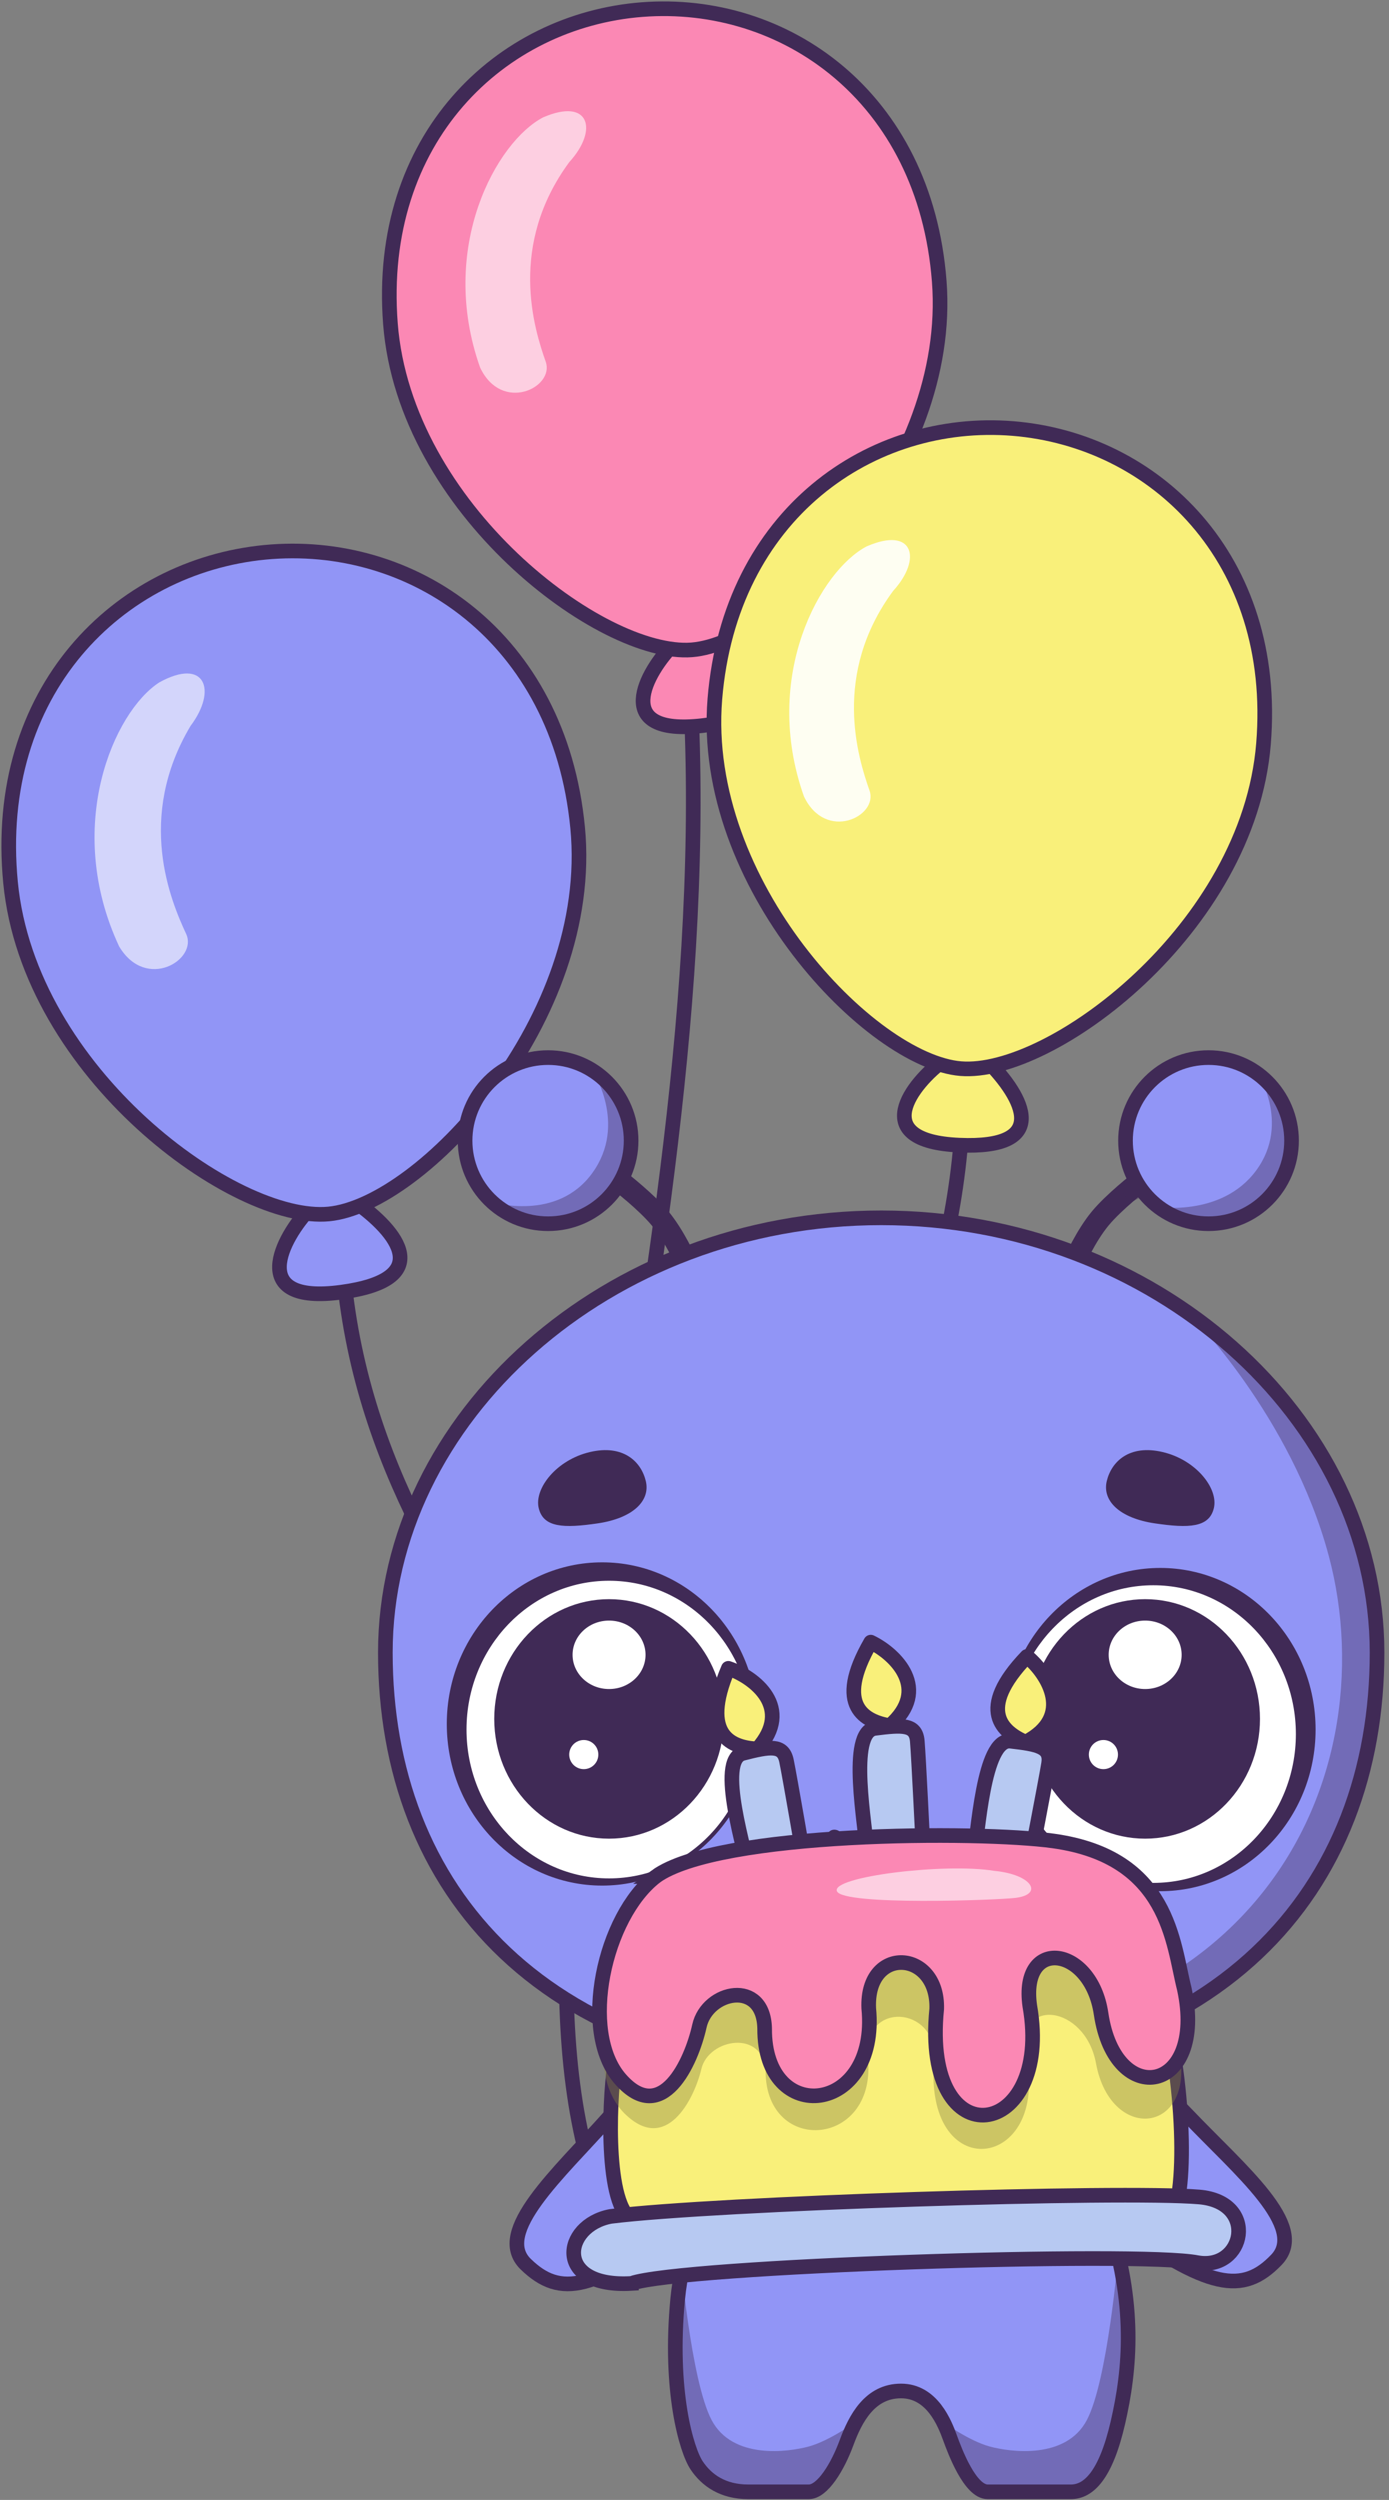
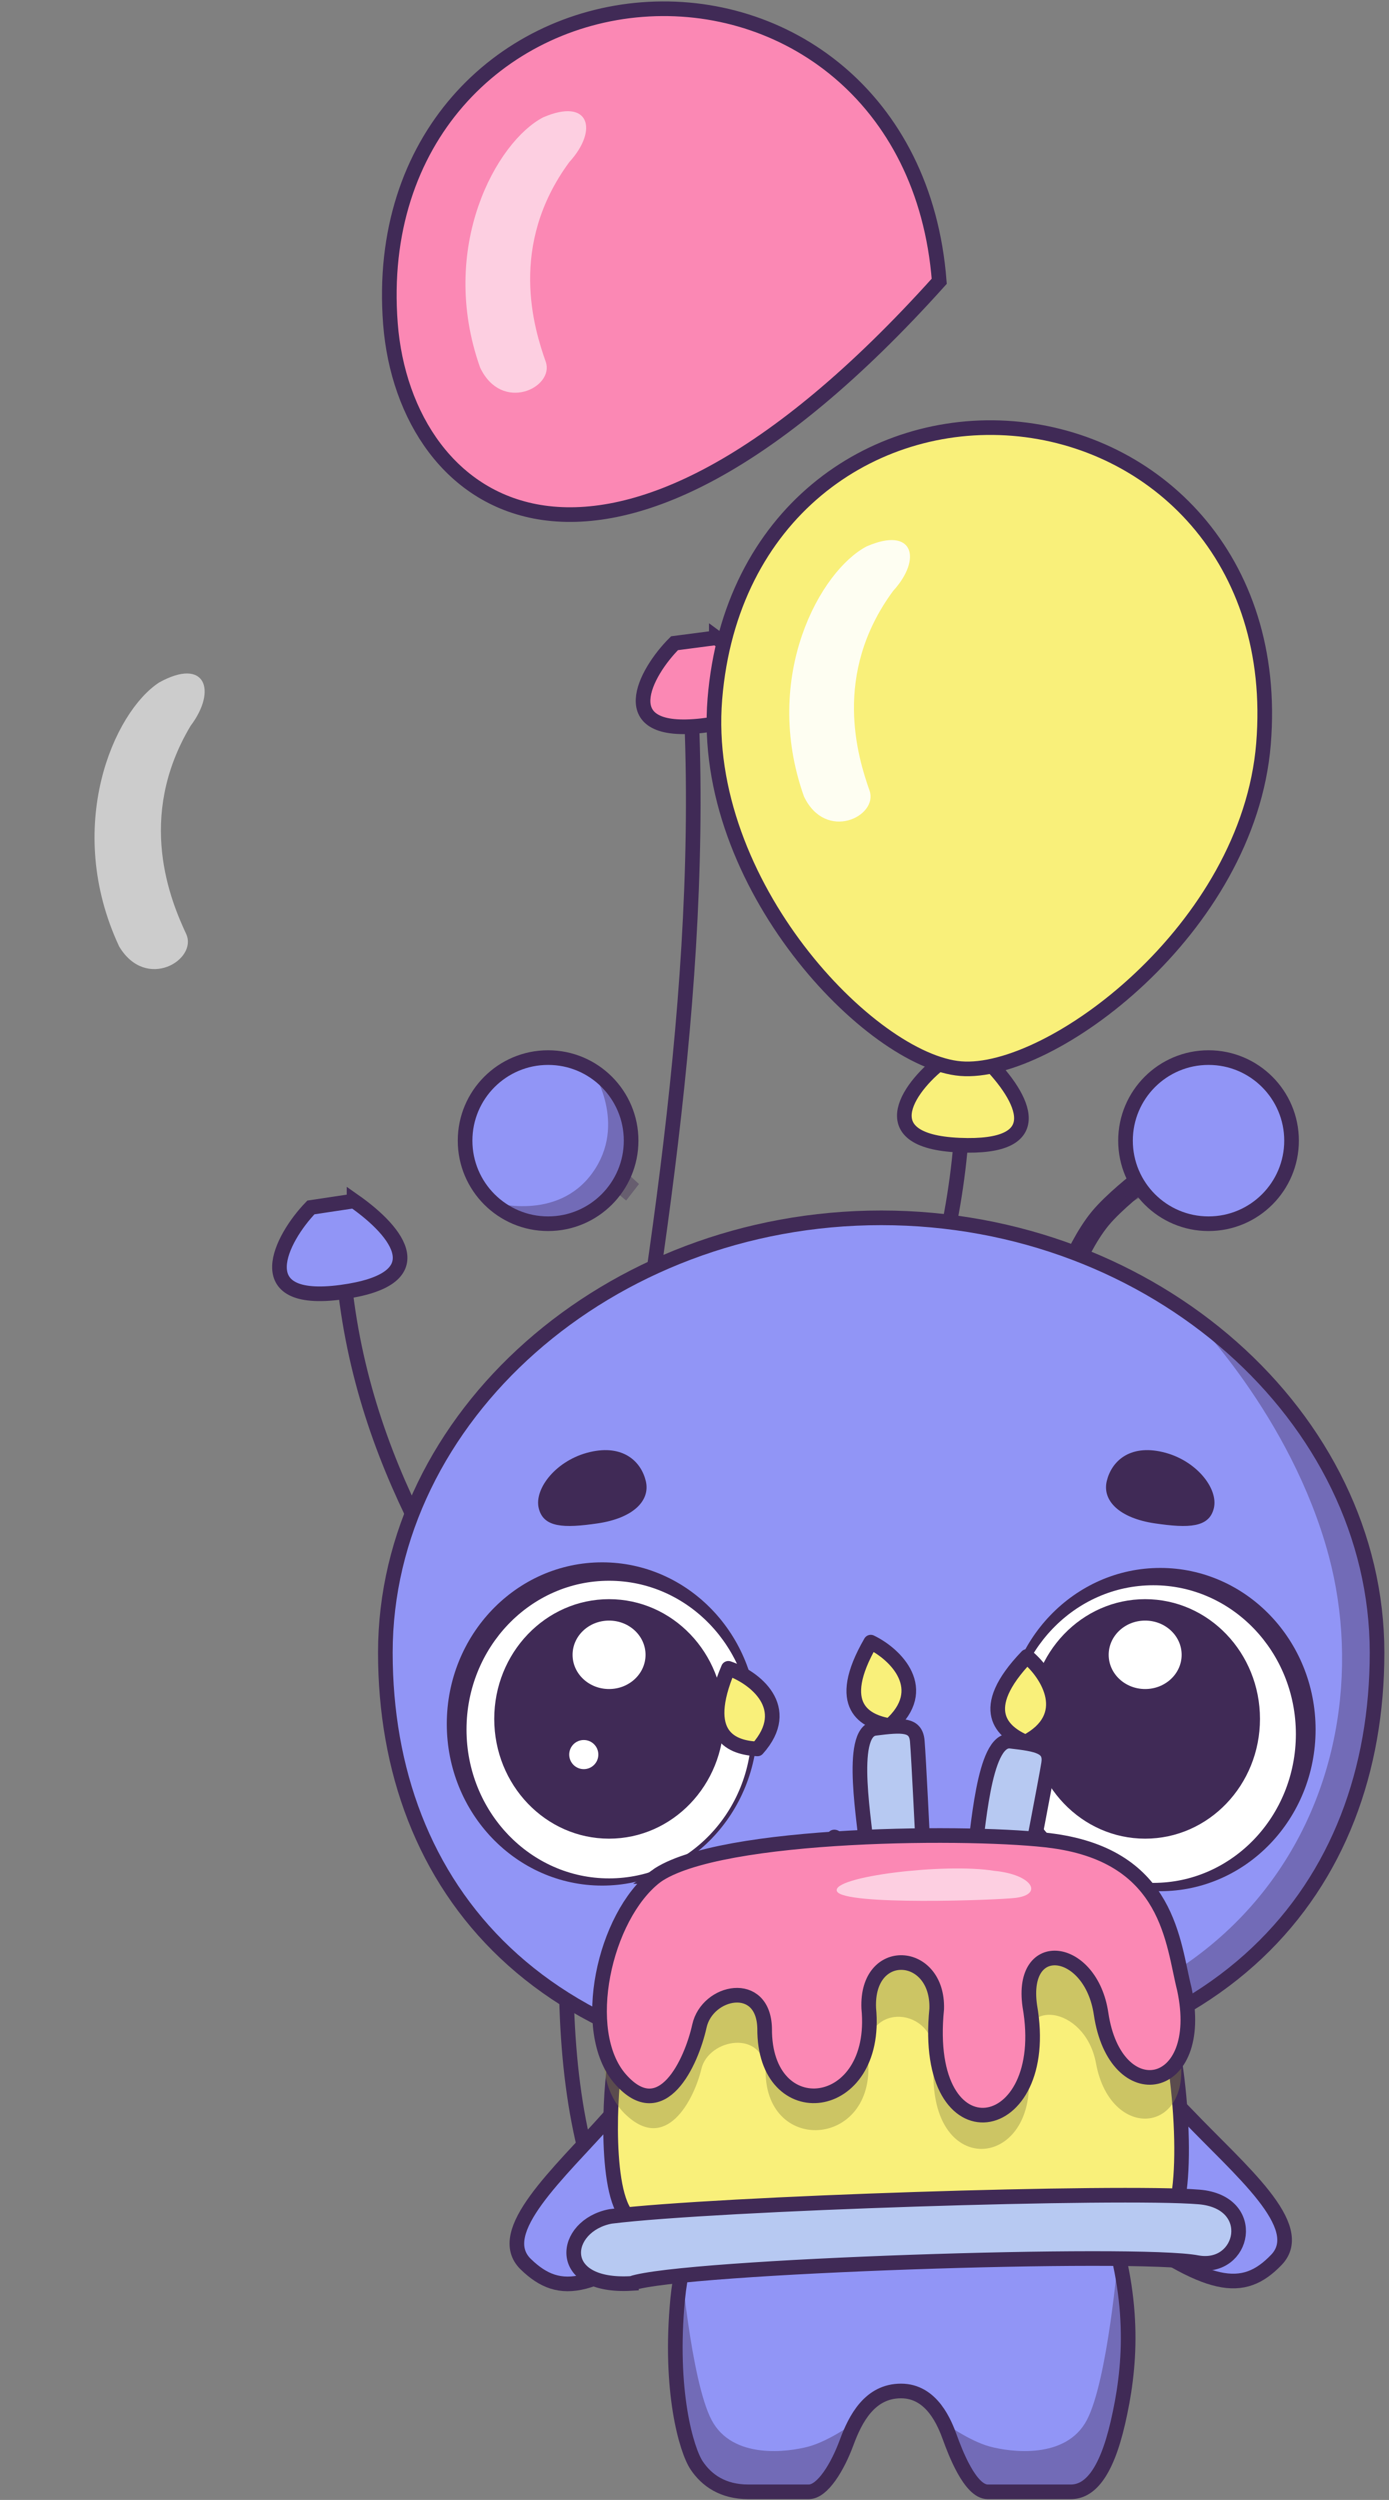
<svg xmlns="http://www.w3.org/2000/svg" width="159" height="286" viewBox="0 0 159 286" fill="none">
  <rect x="0" y="0" width="159" height="286" fill="#808080" stroke="none" />
  <path d="M110.129 128.728C107.545 172.697 69.958 199.892 76.141 253.218" stroke="#402A56" stroke-width="1.675" stroke-miterlimit="10" />
  <path d="M39.459 147.006C44.351 191.7 86.896 210.292 80.773 255.149" stroke="#402A56" stroke-width="1.675" stroke-miterlimit="10" />
  <path d="M79.177 82.413C81.925 151.098 52.053 222.706 71.336 257.302" stroke="#402A56" stroke-width="1.675" stroke-miterlimit="10" />
  <path d="M82 72.96L77.213 73.588C73.845 76.939 69.925 84.226 80.392 83.016C90.8 81.814 86.896 76.541 82 72.956V72.96Z" fill="#FB88B4" stroke="#402A56" stroke-width="1.675" stroke-miterlimit="10" />
-   <path d="M107.515 32.178C109.157 53.362 89.455 73.55 79.181 74.346C68.907 75.142 46.336 58.229 44.694 37.044C43.052 15.851 57.268 2.352 73.51 1.096C89.749 -0.161 105.878 10.989 107.515 32.178Z" fill="#FB88B4" stroke="#402A56" stroke-width="1.675" stroke-miterlimit="10" />
+   <path d="M107.515 32.178C68.907 75.142 46.336 58.229 44.694 37.044C43.052 15.851 57.268 2.352 73.51 1.096C89.749 -0.161 105.878 10.989 107.515 32.178Z" fill="#FB88B4" stroke="#402A56" stroke-width="1.675" stroke-miterlimit="10" />
  <path d="M112.986 121.331L108.161 121.193C104.307 123.974 99.281 130.55 109.807 131.01C120.273 131.467 117.258 125.645 112.986 121.331Z" fill="#F9F07A" stroke="#402A56" stroke-width="1.675" stroke-miterlimit="10" />
  <path d="M144.633 85.102C142.903 106.282 120.257 123.099 109.982 122.257C99.717 121.419 80.103 101.147 81.832 79.967C83.562 58.782 99.742 47.704 115.972 49.027C132.206 50.355 146.363 63.917 144.633 85.098V85.102Z" fill="#F9F07A" stroke="#402A56" stroke-width="1.675" stroke-linecap="round" stroke-linejoin="round" />
  <path d="M40.527 137.393L35.589 138.135C32.171 141.67 28.255 149.293 39.065 147.831C49.817 146.382 45.674 141 40.527 137.389V137.393Z" fill="#9195F6" stroke="#402A56" stroke-width="1.675" stroke-miterlimit="10" />
-   <path d="M66.122 94.685C68.237 116.577 48.254 137.858 37.637 138.884C27.024 139.911 3.326 122.851 1.206 100.959C-0.909 79.062 13.537 64.813 30.316 63.188C47.094 61.567 64.007 72.788 66.122 94.685Z" fill="#9195F6" stroke="#402A56" stroke-width="1.675" stroke-miterlimit="10" />
  <path opacity="0.6" d="M62.185 13.422C56.853 16.174 50.085 28.308 54.96 42.054C57.452 47.293 63.504 44.332 62.47 41.384C61.138 37.606 58.143 28.086 65.171 18.54C68.513 14.884 67.5 11.131 62.185 13.422Z" fill="white" />
  <path opacity="0.6" d="M18.232 78.07C13.014 81.433 7.246 94.609 13.642 108.284C16.733 113.436 22.672 109.784 21.311 106.848C19.564 103.087 15.527 93.579 21.817 83.041C24.9 78.945 23.48 75.175 18.232 78.07Z" fill="white" />
  <path opacity="0.9" d="M99.252 62.485C93.92 65.228 87.148 77.366 92.027 91.112C94.519 96.352 100.571 93.395 99.537 90.446C98.209 86.664 95.21 77.148 102.238 67.603C105.585 63.942 104.571 60.194 99.256 62.489L99.252 62.485Z" fill="white" />
  <path d="M91.449 240.281C91.449 240.281 83.776 249.813 78.612 253.872C68.002 262.215 64.149 262.868 60.195 259.044C56.376 255.354 64.011 248.636 69.749 242.178C74.679 236.628 87.127 224.893 87.127 224.893L91.449 240.285V240.281Z" fill="#9195F6" stroke="#402A56" stroke-width="1.675" stroke-miterlimit="10" />
  <path opacity="0.39" d="M83.282 236.842C84.404 236.943 85.158 237.097 85.158 237.097L81.267 250.764C81.267 250.764 79.118 252.699 77.296 250.747C77.296 250.747 77.422 247.372 78.092 245.73C81.275 237.935 83.278 236.842 83.278 236.842H83.282Z" fill="#402A56" />
  <path d="M114.208 240.892C114.208 240.892 122.212 250.148 127.515 254.023C138.409 261.989 142.283 262.504 146.103 258.542C149.789 254.718 141.927 248.276 135.963 242.019C130.84 236.649 117.986 225.353 117.986 225.353L114.208 240.888V240.892Z" fill="#9195F6" stroke="#402A56" stroke-width="1.675" stroke-miterlimit="10" />
  <path opacity="0.39" d="M122.208 235.095C121.086 235.196 120.332 235.351 120.332 235.351L124.223 249.018C124.223 249.018 126.372 250.953 128.193 249.001C128.193 249.001 128.068 245.625 127.398 243.983C124.215 236.189 122.212 235.095 122.212 235.095H122.208Z" fill="#402A56" />
  <path d="M86.293 237.118C86.293 237.118 78.587 252.473 77.577 263.007C76.568 273.536 78.587 280.317 79.743 282.047C80.898 283.777 82.771 285.075 85.656 285.075H92.58C94.167 285.075 95.897 282.189 96.906 279.45C97.916 276.711 99.566 273.536 103.143 273.536C106.72 273.536 108.161 277.289 108.739 278.872C109.317 280.46 111.046 285.075 113.065 285.075H122.577C124.608 285.075 126.577 283.199 127.971 277.142C129.366 271.082 130.087 263.58 126.769 253.629C123.452 243.673 119.62 235.309 119.62 235.309L86.293 237.118Z" fill="#9195F6" stroke="#402A56" stroke-width="1.675" stroke-miterlimit="10" />
  <path opacity="0.39" d="M81.904 247.426C81.904 247.426 89.15 242.953 104.006 242.953C118.862 242.953 122.828 244.942 122.828 244.942C122.828 244.942 122.552 242.881 120.973 238.672C119.394 234.463 119.008 234.731 119.008 234.731L88.396 233.671C88.396 233.671 85.941 237.374 84.643 240.691C83.344 244.008 81.904 247.422 81.904 247.422V247.426Z" fill="#402A56" />
  <path opacity="0.39" d="M128.009 257.976C128.009 257.976 130.459 270.872 127.976 277.147C125.492 283.417 124.319 285.079 121.722 285.079C119.126 285.079 115.662 284.862 113.065 285.079C110.468 285.297 109.476 280.631 108.738 278.876L108.001 277.121C108.001 277.121 110.904 279.237 113.283 279.886C115.662 280.535 122.024 281.402 124.416 276.858C126.807 272.313 128.009 257.976 128.009 257.976Z" fill="#402A56" />
  <path opacity="0.39" d="M77.862 257.976C77.862 257.976 75.412 270.872 77.895 277.147C80.379 283.417 81.552 285.079 84.149 285.079C86.746 285.079 90.209 284.862 92.806 285.079C95.403 285.297 96.395 280.631 97.133 278.876L97.87 277.121C97.87 277.121 94.967 279.237 92.588 279.886C90.209 280.535 83.847 281.402 81.456 276.858C79.064 272.313 77.862 257.976 77.862 257.976Z" fill="#402A56" />
-   <path d="M77.435 144.958C77.422 144.928 76.157 142.055 74.587 140.17C73.121 138.411 70.273 136.187 70.243 136.166L71.776 134.194C71.902 134.29 74.863 136.602 76.505 138.57C78.306 140.736 79.667 143.831 79.726 143.961L77.435 144.962V144.958Z" fill="#402A56" />
  <g opacity="0.39">
    <path d="M71.776 134.194L70.243 136.166C70.243 136.166 70.871 136.656 71.676 137.347L73.146 135.458" fill="#402A56" />
  </g>
  <path d="M124.08 144.958L121.789 143.957C121.848 143.827 123.205 140.732 125.01 138.566C126.648 136.598 129.613 134.286 129.739 134.189L131.272 136.162C131.243 136.183 128.394 138.407 126.929 140.166C125.35 142.059 124.093 144.924 124.08 144.953V144.958Z" fill="#402A56" />
  <g opacity="0.39">
    <path d="M130.979 136.74L129.605 134.65C129.605 134.65 128.935 135.09 128.026 135.626L129.341 137.624" fill="#402A56" />
  </g>
  <path d="M157.633 189.065C157.633 215.9 139.942 237.65 100.873 237.65C61.804 237.65 44.112 215.896 44.112 189.065C44.112 162.235 69.527 139.324 100.873 139.324C132.218 139.324 157.633 162.23 157.633 189.065Z" fill="#9195F6" stroke="#402A56" stroke-width="1.675" stroke-miterlimit="10" />
  <path d="M68.928 215.238C78.484 215.238 86.23 207.175 86.23 197.228C86.23 187.282 78.484 179.218 68.928 179.218C59.372 179.218 51.626 187.282 51.626 197.228C51.626 207.175 59.372 215.238 68.928 215.238Z" fill="#402A56" stroke="#402A56" stroke-width="0.963" stroke-miterlimit="10" />
  <path d="M132.813 215.879C142.369 215.879 150.115 207.816 150.115 197.869C150.115 187.923 142.369 179.859 132.813 179.859C123.258 179.859 115.511 187.923 115.511 197.869C115.511 207.816 123.258 215.879 132.813 215.879Z" fill="#402A56" stroke="#402A56" stroke-width="0.963" stroke-miterlimit="10" />
  <path d="M69.72 215.088C78.838 215.088 86.23 207.379 86.23 197.869C86.23 188.36 78.838 180.651 69.72 180.651C60.601 180.651 53.209 188.36 53.209 197.869C53.209 207.379 60.601 215.088 69.72 215.088Z" fill="white" stroke="#402A56" stroke-width="0.385" stroke-miterlimit="10" />
  <path d="M132.022 215.603C141.14 215.603 148.532 207.894 148.532 198.384C148.532 188.875 141.14 181.166 132.022 181.166C122.903 181.166 115.511 188.875 115.511 198.384C115.511 207.894 122.903 215.603 132.022 215.603Z" fill="white" stroke="#402A56" stroke-width="0.385" stroke-miterlimit="10" />
  <path d="M69.72 210.158C76.872 210.158 82.67 204.11 82.67 196.65C82.67 189.19 76.872 183.143 69.72 183.143C62.567 183.143 56.769 189.19 56.769 196.65C56.769 204.11 62.567 210.158 69.72 210.158Z" fill="#402A56" stroke="#402A56" stroke-width="0.385" stroke-miterlimit="10" />
  <path d="M131.088 210.158C138.24 210.158 144.038 204.11 144.038 196.65C144.038 189.19 138.24 183.143 131.088 183.143C123.935 183.143 118.137 189.19 118.137 196.65C118.137 204.11 123.935 210.158 131.088 210.158Z" fill="#402A56" stroke="#402A56" stroke-width="0.385" stroke-miterlimit="10" />
  <path d="M73.929 169.451C74.457 171.692 72.476 173.681 68.417 174.28C64.526 174.854 62.193 174.766 61.666 172.53C61.138 170.289 63.693 167.022 67.521 166.121C71.349 165.221 73.401 167.215 73.929 169.455V169.451Z" fill="#402A56" />
  <path d="M126.69 169.451C126.162 171.692 128.143 173.681 132.202 174.28C136.093 174.854 138.426 174.766 138.953 172.53C139.481 170.289 136.926 167.022 133.098 166.121C129.27 165.221 127.218 167.215 126.69 169.455V169.451Z" fill="#402A56" />
  <path d="M69.72 193.425C72.132 193.425 74.088 191.586 74.088 189.317C74.088 187.047 72.132 185.208 69.72 185.208C67.307 185.208 65.351 187.047 65.351 189.317C65.351 191.586 67.307 193.425 69.72 193.425Z" fill="white" stroke="#402A56" stroke-width="0.385" stroke-miterlimit="10" />
  <path d="M131.088 193.425C133.5 193.425 135.456 191.586 135.456 189.317C135.456 187.047 133.5 185.208 131.088 185.208C128.675 185.208 126.719 187.047 126.719 189.317C126.719 191.586 128.675 193.425 131.088 193.425Z" fill="white" stroke="#402A56" stroke-width="0.385" stroke-miterlimit="10" />
  <path d="M66.826 202.59C67.853 202.59 68.685 201.757 68.685 200.73C68.685 199.703 67.853 198.87 66.826 198.87C65.799 198.87 64.966 199.703 64.966 200.73C64.966 201.757 65.799 202.59 66.826 202.59Z" fill="white" stroke="#402A56" stroke-width="0.385" stroke-miterlimit="10" />
-   <path d="M126.309 202.59C127.336 202.59 128.168 201.757 128.168 200.73C128.168 199.703 127.336 198.87 126.309 198.87C125.282 198.87 124.449 199.703 124.449 200.73C124.449 201.757 125.282 202.59 126.309 202.59Z" fill="white" stroke="#402A56" stroke-width="0.385" stroke-miterlimit="10" />
  <path d="M62.742 139.999C67.99 139.999 72.245 135.744 72.245 130.495C72.245 125.247 67.99 120.992 62.742 120.992C57.493 120.992 53.239 125.247 53.239 130.495C53.239 135.744 57.493 139.999 62.742 139.999Z" fill="#9195F6" stroke="#402A56" stroke-width="1.675" stroke-miterlimit="10" />
  <path d="M138.342 139.999C143.59 139.999 147.845 135.744 147.845 130.495C147.845 125.247 143.59 120.992 138.342 120.992C133.093 120.992 128.838 125.247 128.838 130.495C128.838 135.744 133.093 139.999 138.342 139.999Z" fill="#9195F6" stroke="#402A56" stroke-width="1.675" stroke-miterlimit="10" />
  <path opacity="0.39" d="M67.806 122.458C67.806 122.458 75.005 127.233 70.683 135.714C66.361 144.2 56.355 137.532 56.355 137.532C56.355 137.532 63.743 139.814 67.806 134.194C71.873 128.573 67.806 122.458 67.806 122.458Z" fill="#402A56" />
-   <path opacity="0.39" d="M143.799 122.458C143.799 122.458 150.936 127.111 146.652 135.379C142.367 143.647 132.126 138.047 132.126 138.047C132.126 138.047 139.774 139.375 143.803 133.896C147.833 128.418 143.803 122.458 143.803 122.458H143.799Z" fill="#402A56" />
  <path opacity="0.39" d="M136.126 150.281C136.126 150.281 155.405 162.662 157.696 184.45C158.622 193.254 157.78 204.248 150.216 215.573C133.844 240.084 102.133 239.665 83.236 235.929C72.756 233.86 67.802 230.463 67.802 230.463C67.802 230.463 119.26 245.064 143.142 218.166C153.592 206.397 155.464 190.59 152.117 178.042C147.812 161.908 136.122 150.281 136.122 150.281H136.126Z" fill="#402A56" />
  <path d="M95.474 210.187C95.503 209.819 98.423 212.813 100.864 212.696C105.4 212.478 106.448 210.949 106.448 210.949C106.448 210.949 106.661 223.716 100.781 223.247C95.269 222.807 94.938 217.023 95.47 210.187H95.474Z" fill="#402A56" stroke="#402A56" stroke-width="1.675" stroke-linejoin="round" />
  <path d="M97.359 220.704C98.502 223.075 102.318 224.155 103.943 220.901C101.258 217.994 97.359 220.704 97.359 220.704Z" fill="#FB88B4" />
-   <path d="M85.908 214.954C85.376 211.93 81.975 201.371 85.045 200.588C88.119 199.804 89.631 199.54 90.029 201.442C90.423 203.348 92.115 213.215 92.115 213.215L85.908 214.949V214.954Z" fill="#B7C9F2" stroke="#402A56" stroke-width="1.675" stroke-miterlimit="10" />
  <path d="M86.704 200.081C83.901 199.955 80.04 198.69 83.374 190.862C86.398 191.884 90.883 195.394 86.704 200.081Z" fill="#F9F07A" stroke="#402A56" stroke-width="1.675" stroke-linecap="round" stroke-linejoin="round" />
  <path d="M111.394 212.939C111.968 209.919 112.525 198.841 115.674 199.197C118.828 199.557 120.336 199.842 120.034 201.76C119.725 203.683 117.815 213.517 117.815 213.517L111.394 212.939Z" fill="#B7C9F2" stroke="#402A56" stroke-width="1.675" stroke-miterlimit="10" />
  <path d="M117.404 199.31C114.828 198.2 111.662 195.645 117.555 189.505C120.022 191.536 122.979 196.408 117.404 199.31Z" fill="#F9F07A" stroke="#402A56" stroke-width="1.675" stroke-linecap="round" stroke-linejoin="round" />
  <path d="M99.269 212.093C99.109 209.027 97.011 198.133 100.157 197.731C103.306 197.329 104.839 197.249 105.002 199.184C105.166 201.124 105.647 211.125 105.647 211.125L99.273 212.093H99.269Z" fill="#B7C9F2" stroke="#402A56" stroke-width="1.675" stroke-miterlimit="10" />
  <path d="M70.34 236.327C69.711 240.515 69.204 253.524 72.886 254.161C76.572 254.793 130.66 255.225 133.328 254.529C135.996 253.83 135.804 239.774 133.341 230.086C133.341 230.086 127.218 219.703 126.547 219.205C125.877 218.715 72.434 223.904 72.434 223.904L70.34 236.323V236.327Z" fill="#F9F07A" stroke="#402A56" stroke-width="1.675" stroke-linecap="round" stroke-linejoin="round" />
  <path opacity="0.39" d="M75.169 221.919C69.418 225.747 66.729 237.03 71.47 241.767C76.22 246.5 79.441 240.239 80.291 236.679C81.125 233.202 87.432 232.122 87.638 237.001C87.696 246.726 100.642 245.642 99.315 235.167C98.921 228.922 107.076 229.525 106.958 235.334C105.463 250.32 120.269 248.381 117.425 235.183C116.215 228.323 124.223 229.336 125.458 236.046C127.201 245.512 137.454 244.059 134.79 233.743C133.42 229.232 132.939 220.754 119.85 219.004C111.444 217.873 82.126 217.559 75.173 221.919H75.169Z" fill="#858041" />
  <path d="M75.064 214.681C69.158 219.23 66.252 232.406 71.005 237.847C75.772 243.284 79.144 235.946 80.061 231.791C80.961 227.728 87.399 226.379 87.529 232.059C87.445 243.38 100.638 241.922 99.445 229.747C99.143 222.48 107.432 223.058 107.226 229.831C105.476 247.3 120.575 244.817 117.882 229.491C116.751 221.525 124.885 222.585 126.041 230.375C127.67 241.37 138.132 239.523 135.573 227.556C134.241 222.329 133.881 212.462 120.583 210.614C112.043 209.429 82.205 209.505 75.06 214.681H75.064Z" fill="#FB88B4" stroke="#402A56" stroke-width="1.675" stroke-miterlimit="10" />
  <path d="M72.283 261.231C78.013 259.229 130.363 257.524 137.064 258.856C142.451 259.819 144.134 251.928 137.27 251.342C128.407 250.592 82.004 252.058 69.891 253.566C64.363 254.622 63.408 261.763 72.283 261.235V261.231Z" fill="#B7C9F2" stroke="#402A56" stroke-width="1.675" stroke-miterlimit="10" />
  <path d="M101.861 197.425C99.097 196.965 95.411 195.235 99.675 187.867C102.552 189.25 106.581 193.275 101.861 197.425Z" fill="#F9F07A" stroke="#402A56" stroke-width="1.675" stroke-linecap="round" stroke-linejoin="round" />
  <path opacity="0.6" d="M113.806 214.032C108.177 213.102 95.089 214.698 95.805 216.365C96.521 218.028 114.192 217.383 116.261 217.123C119.482 216.721 118.146 214.443 113.806 214.032Z" fill="white" />
</svg>